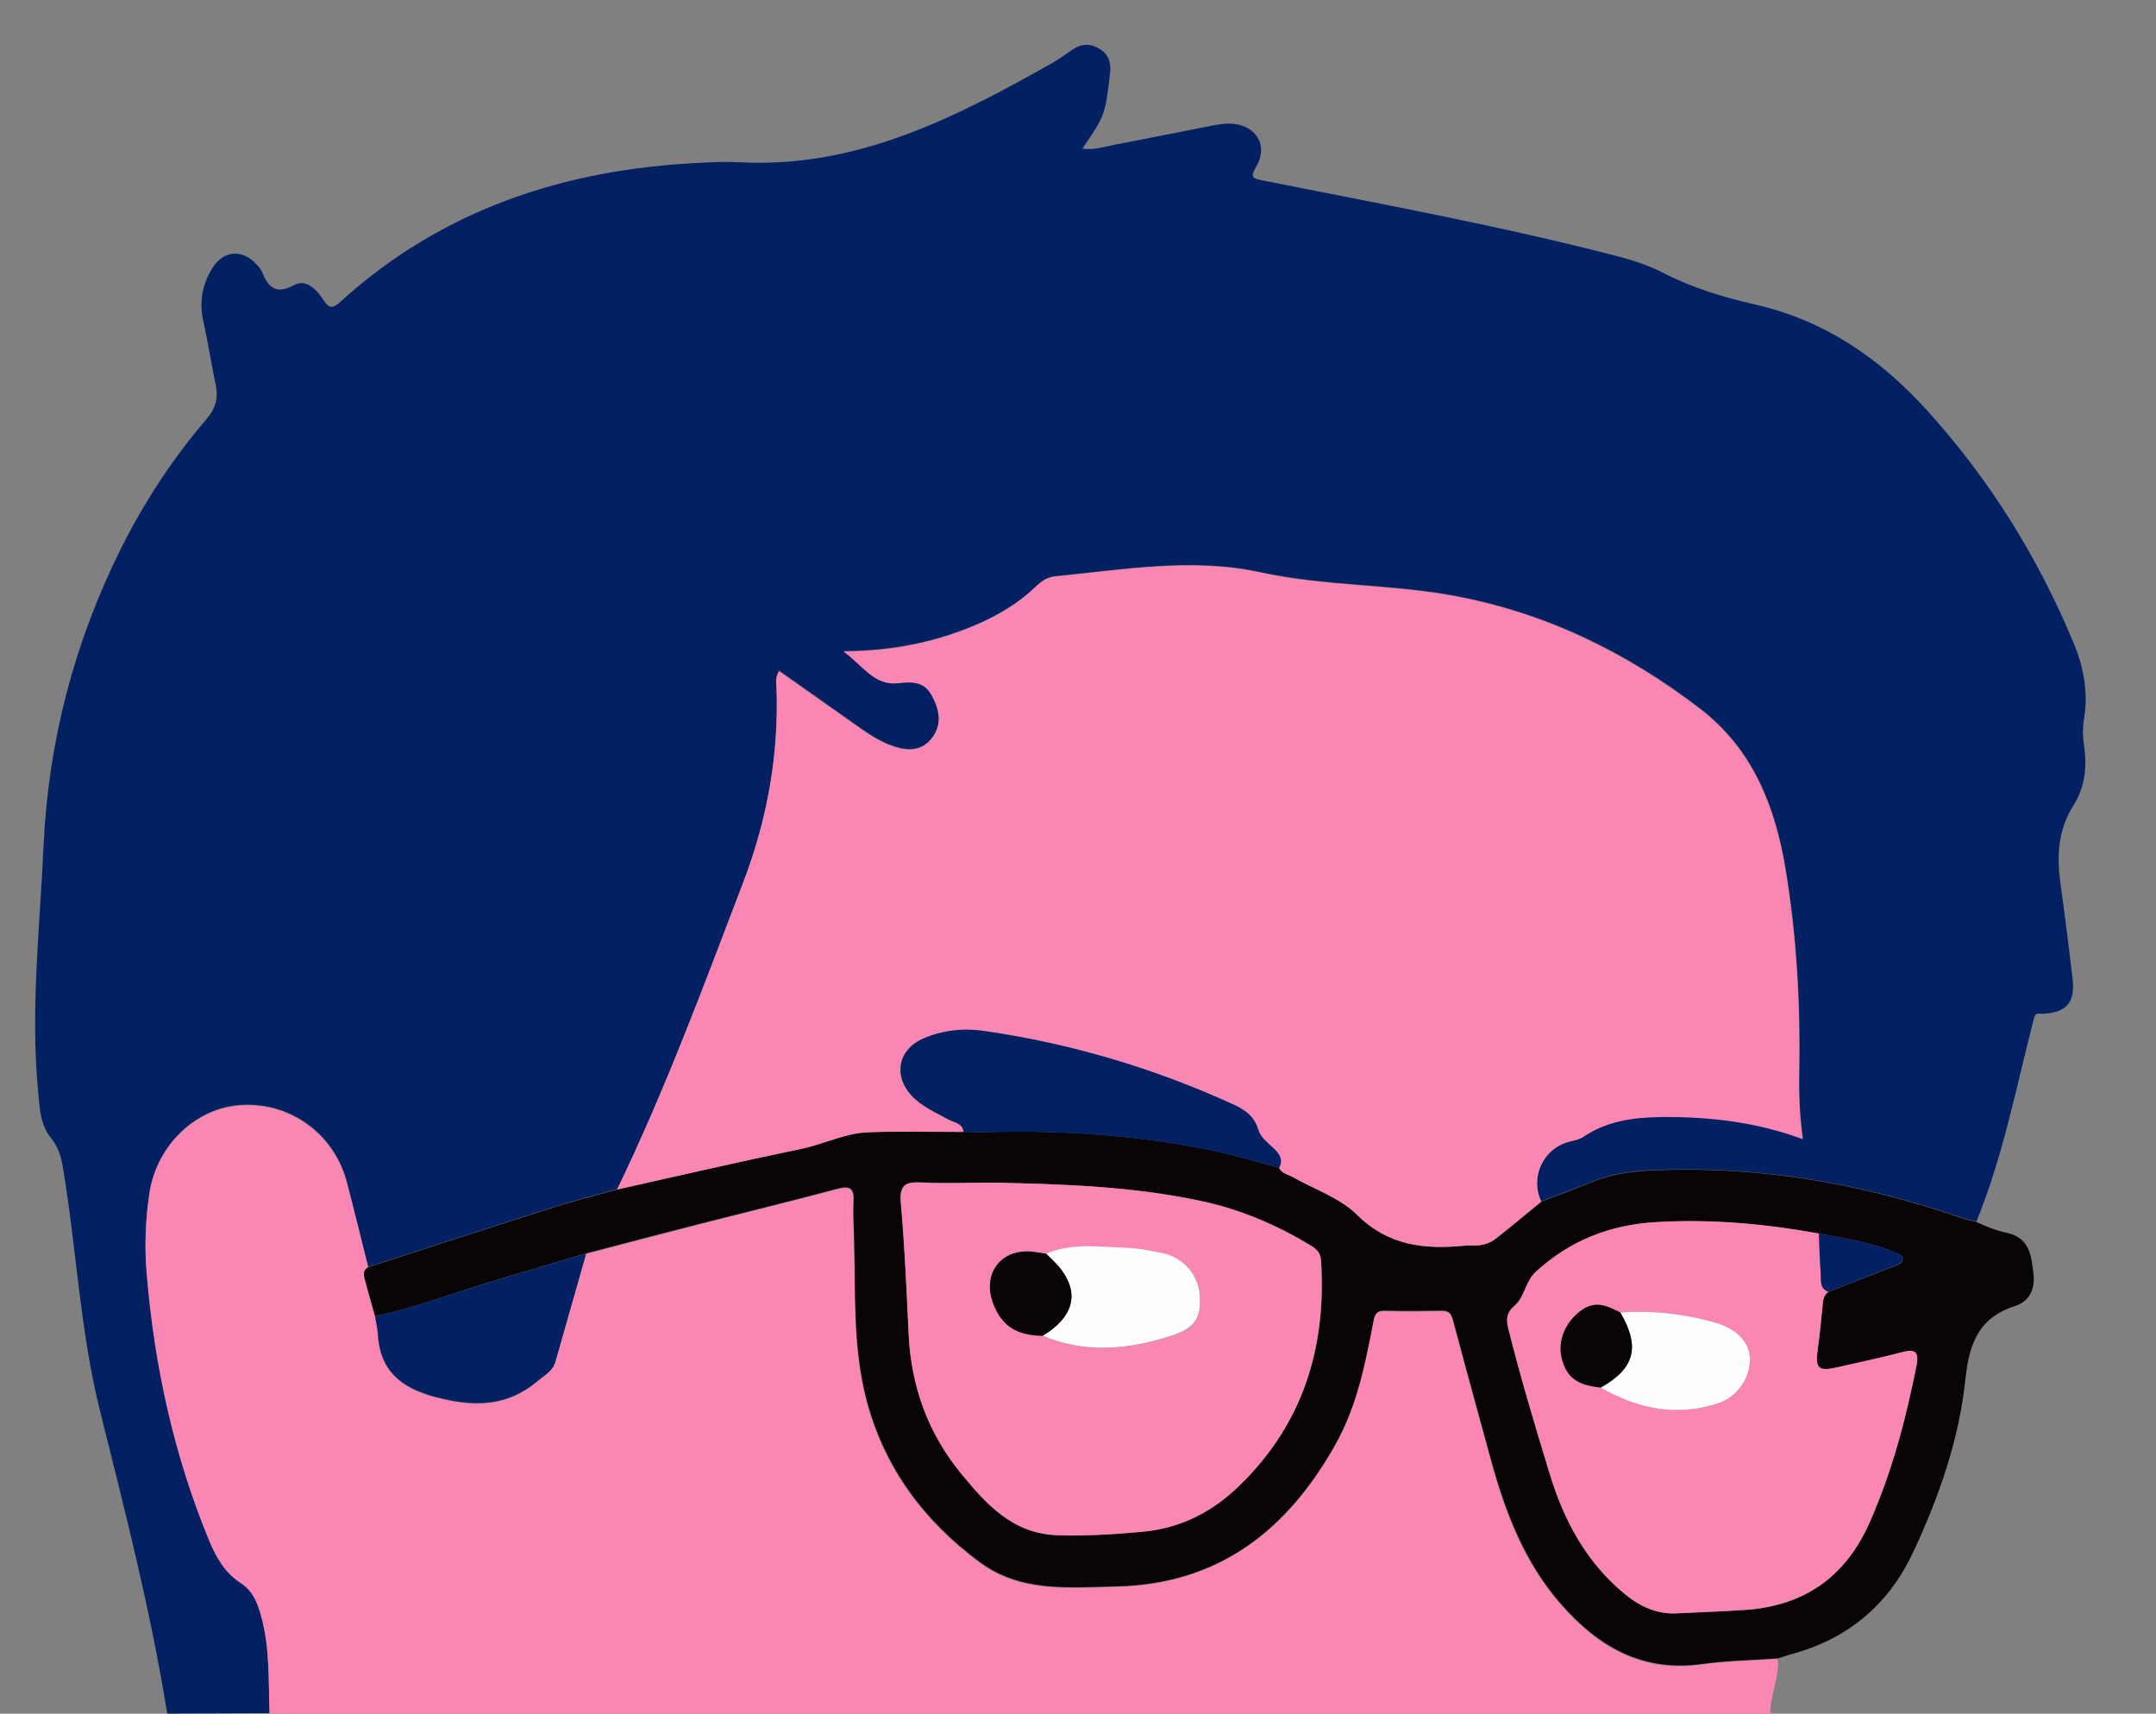
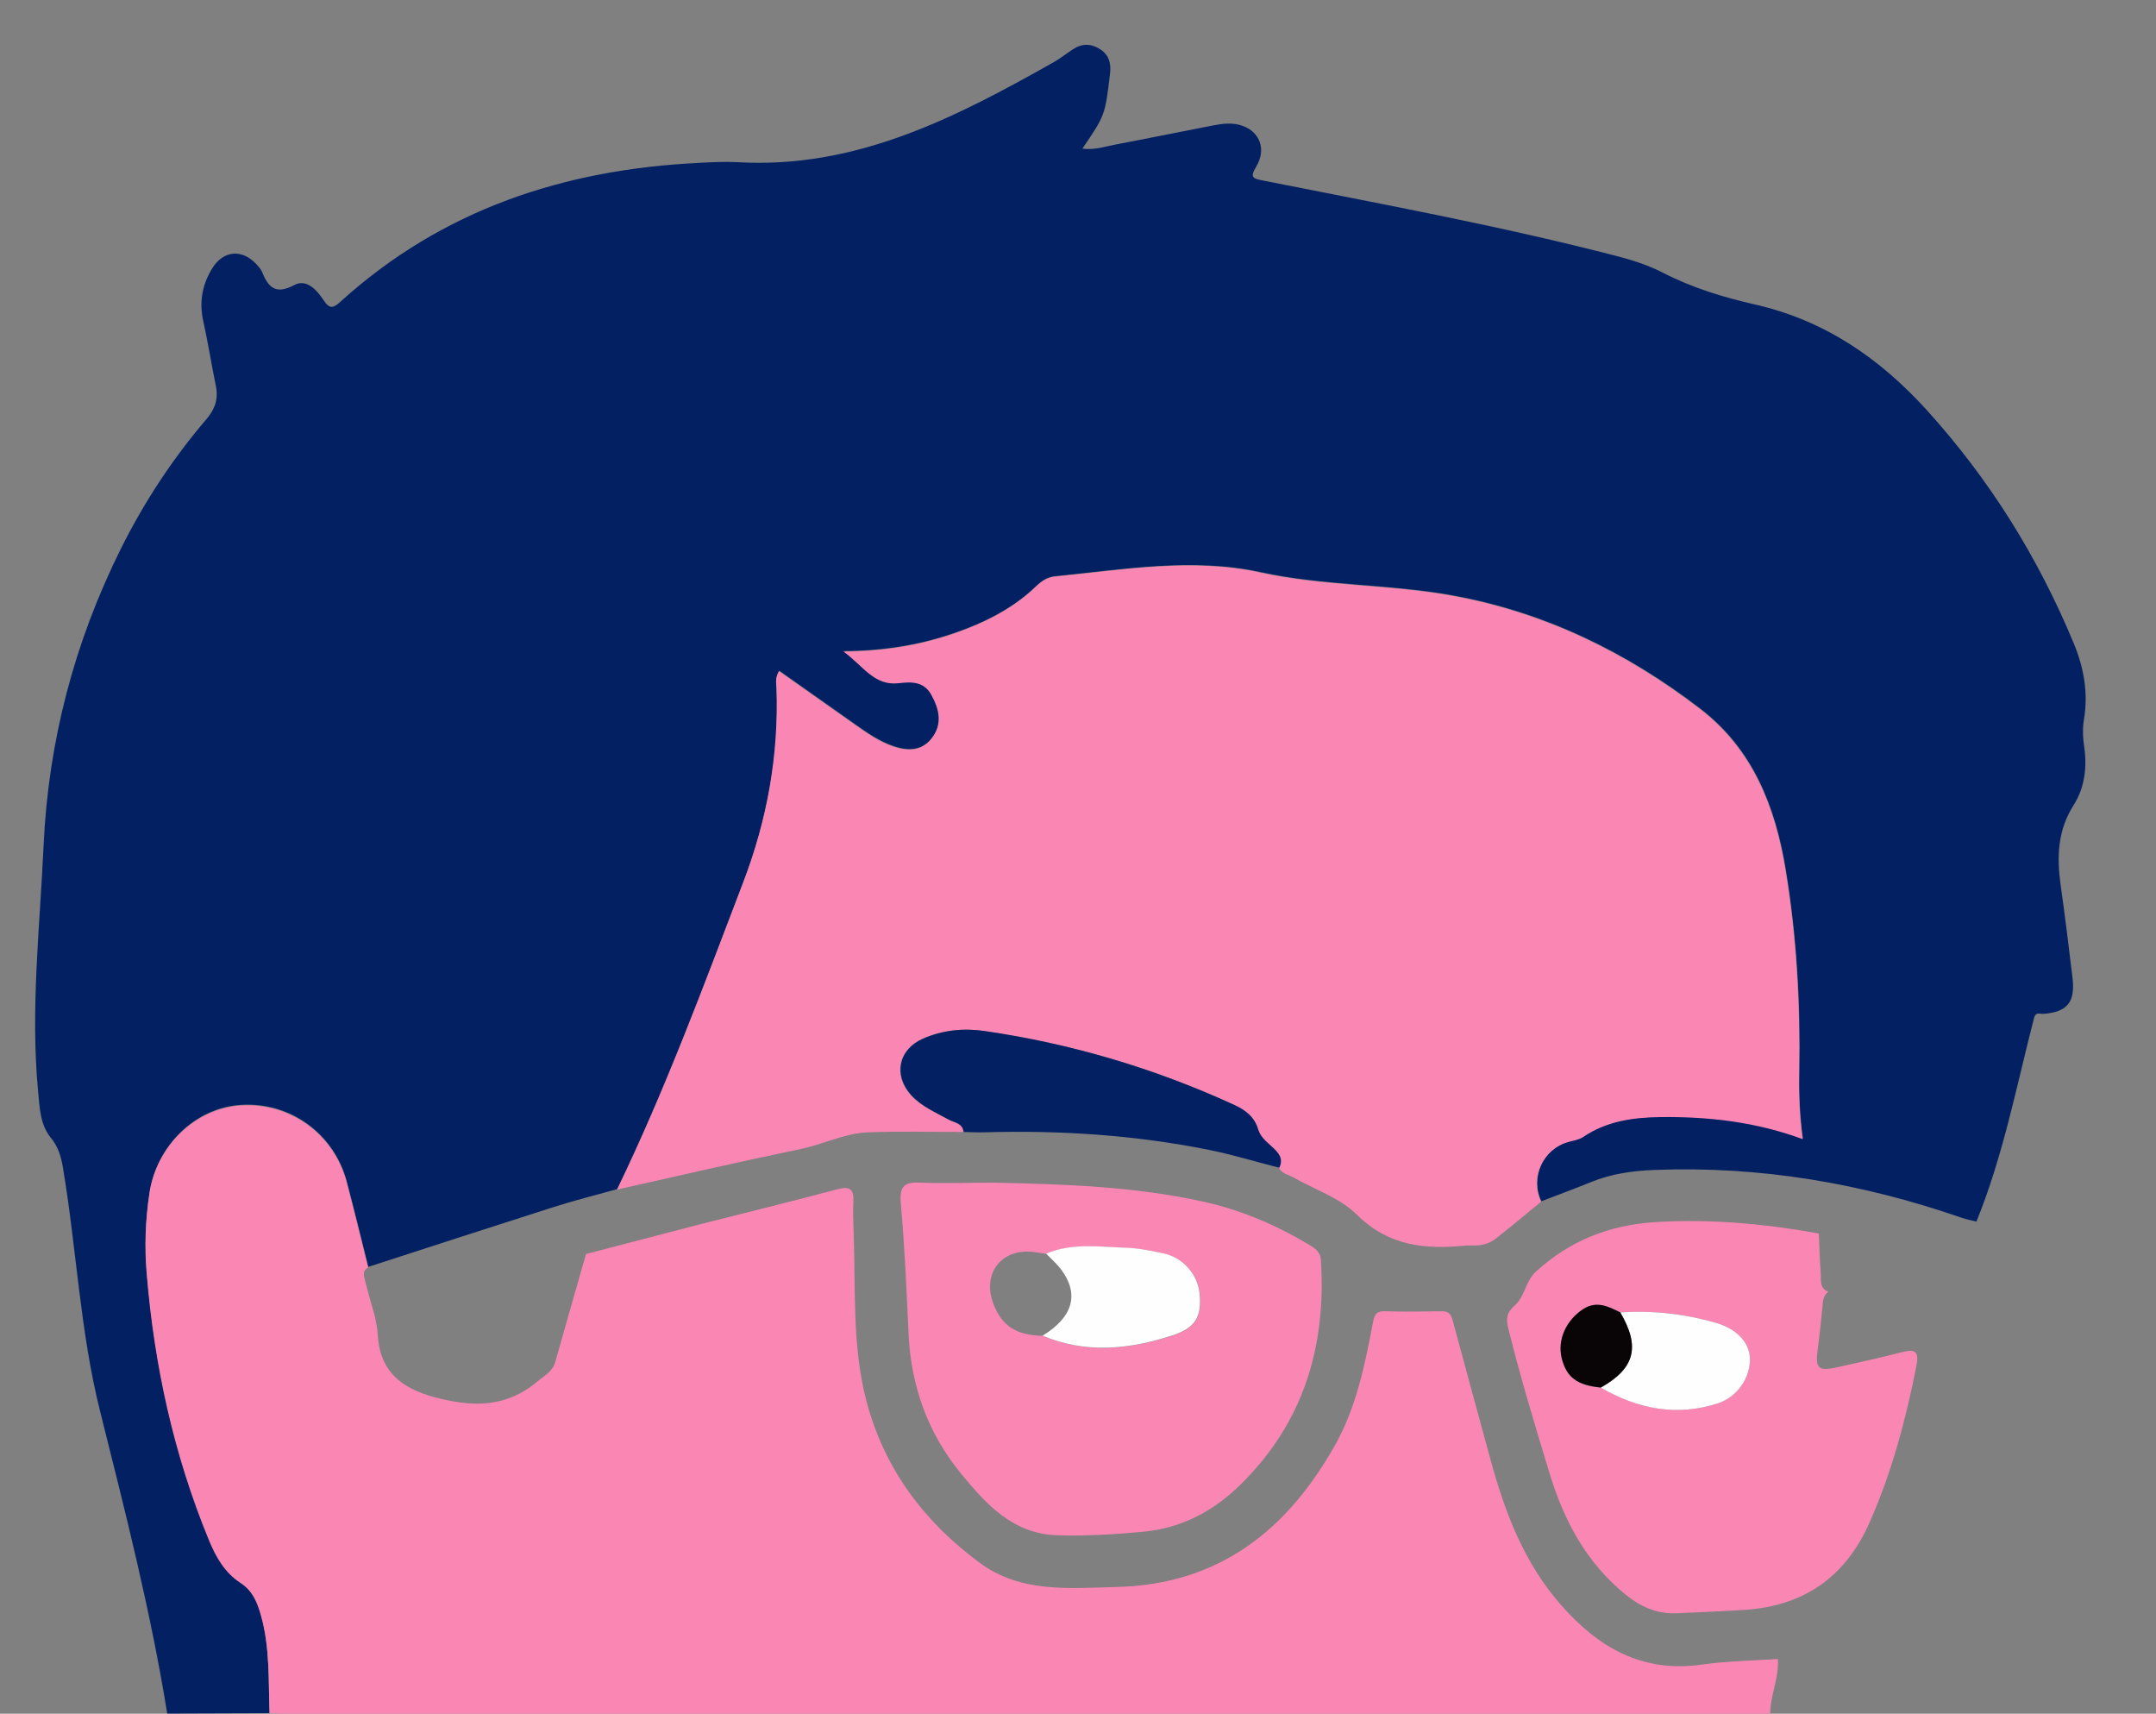
<svg xmlns="http://www.w3.org/2000/svg" version="1.1" id="Слой_1" x="0px" y="0px" viewBox="0 0 1272.6 1011.3" style="enable-background:new 0 0 1272.6 1011.3;" xml:space="preserve">
  <rect x="0" y="0" width="1272.6" height="1011.3" fill="#808080" stroke="none" />
  <style type="text/css"> .st0{fill:#032162;} .st1{fill:#FA86B4;} .st2{fill:#090406;} .st3{fill:#FEFEFE;} </style>
  <g>
    <path class="st0" d="M159.1,1011c-20.1,0.1-40.3,0.1-60.4,0.2C89,951,73.9,892,59.1,832.9c-11.9-47.4-13.9-96.2-22-144.1 c-1.1-6.5-2.8-12.2-7.2-17.5c-6.2-7.7-6.5-17.6-7.4-27.1c-4.6-48.4,1-96.5,3.2-144.8c2.8-61.8,18.1-120.2,45.6-175.5 c13.7-27.5,30.5-53.1,50.5-76.5c5.1-5.9,7.2-12,5.6-19.7c-2.6-12.7-4.6-25.5-7.4-38.1c-2.5-11.3-0.7-21.6,5.3-31.3 c6.6-10.7,17.9-11.5,26.3-2.1c1.1,1.3,2.4,2.6,3,4.1c3.7,9.1,7.9,13.9,19.1,7.9c7.3-3.9,13.5,3.1,17.4,9.1c3.5,5.3,5.7,4.5,9.9,0.7 c60-54.4,132.1-78.1,211.8-81.9c7.5-0.4,15-0.8,22.5-0.4c69.9,4.1,128.8-26.3,187-59.2c3.8-2.2,7.3-5,11-7.4 c5.4-3.6,10.8-3.5,16.3,0.1c5.2,3.5,6.3,8.5,5.6,14.3c-2.9,24.5-2.9,24.5-16.3,44.2c7.2,1,13.6-1.3,20-2.5 c19.1-3.6,38.1-7.5,57.2-11.2c5.7-1.1,11.5-1.8,17.2,0.2c10.3,3.6,14.3,13.9,8.2,24.1c-4.1,6.8-1.7,7.1,4.4,8.3 c69.8,13.9,139.8,26.7,208.8,44.6c9.2,2.4,18.4,5.4,26.8,9.7c17.4,9,36,14.6,54.9,18.9c40.8,9.4,73.2,31.7,100.9,62.2 c37,40.8,65.6,86.7,86.7,137.5c6,14.4,8.7,29.3,6.1,44.9c-0.9,5.5-0.7,10.8,0.1,16.2c1.8,12.2,0.3,24.2-6.2,34.5 c-9.5,14.9-10,30.6-7.7,47.1c2.6,18.2,4.8,36.4,7,54.7c1.8,14.5-3.1,20.4-17.3,21.4c-2,0.1-4.4-1.4-5.4,2.5 c-10.4,40.3-18.2,81.3-34,120.1c-2.9-0.8-6-1.3-8.8-2.3c-58.6-20.3-118.8-30.6-181-28.2c-13,0.5-25.6,2.2-37.8,7.2 c-9.7,4-19.5,7.5-29.2,11.3c-6.8-14.1,1-31.1,16.2-35.3c2.9-0.8,6.2-1.3,8.6-2.9c13.9-9.5,29.5-11.6,45.8-11.8 c28.3-0.4,56.1,2.8,83.8,13c-1.9-14-2.4-26.8-2.1-39.7c0.7-39.9-1.5-79.6-8-119c-6.1-37.3-19.4-71.2-50.4-95 c-43.5-33.4-91.9-57-146.4-66.9c-37.4-6.8-75.7-5.5-113.3-13.7c-39.9-8.7-80.8-1.6-121.2,2.4c-4.7,0.5-8.1,2.9-11.4,6.1 c-11.5,11-25.1,18.6-39.8,24.4c-22.6,8.9-46.1,13.5-73.5,13.7c11.7,8.6,18.1,20.3,32.2,18.7c7.9-0.9,15.2-1.2,19.6,6.8 c4.7,8.5,6.9,17.3,0.2,25.8c-5.9,7.6-14.1,7.6-22.3,4.9c-8.5-2.8-15.8-7.9-23-13c-14.9-10.5-29.8-21-44.8-31.6 c-2.4,4-1.6,7.1-1.5,10c1.4,39.7-5.5,77.8-19.7,114.8c-23.3,61-46,122.2-74.4,181.1c-12.6,3.5-25.4,6.7-37.9,10.7 c-36.4,11.6-72.7,23.4-109.1,35.2c-4.2-16.8-8.3-33.6-12.7-50.4c-7.6-28.4-33.5-47.1-62.6-45.2c-26.7,1.7-49.5,23.7-53.8,51.7 c-2.4,15.9-3,31.8-1.6,47.8c4.6,54.2,16,106.8,36.8,157.2c4.1,9.9,9.2,19,18.5,25c7.1,4.6,9.8,11.3,12.1,19.2 C159.4,972.3,158.4,991.7,159.1,1011z" />
    <path class="st1" d="M159.1,1011c-0.7-19.3,0.3-38.7-5.1-57.7c-2.2-7.9-5-14.6-12.1-19.2c-9.2-6-14.4-15.1-18.5-25 c-20.8-50.4-32.3-103-36.8-157.2c-1.4-16-0.8-31.9,1.6-47.8c4.3-28,27.2-50,53.8-51.7c29-1.9,55,16.7,62.6,45.2 c4.4,16.7,8.5,33.6,12.7,50.4c-3.7,1.9-2.4,5.1-1.8,7.9c1.8,7,3.8,14,5.8,21c0.6,3.3,1.4,6.7,1.6,10c1.1,21.8,13.2,32.2,33.9,37.7 c22.2,5.9,42,6.1,60.3-9.3c4.2-3.5,9.1-5.9,10.7-11.7c6-21.2,12-42.4,18.1-63.6c22.4-5.8,44.8-11.7,67.2-17.5 c27.1-6.9,54.2-13.5,81.2-20.7c7.5-2,9.8,0.1,9.4,7.4c-0.3,6.4,0,12.9,0.2,19.4c1.2,32.9-1,66.1,7.6,98.5 c10.6,39.8,33.9,70.9,66.7,95.1c24.4,18,52.9,15,80.8,14.3c60.6-1.4,101-33.6,129.3-84.2c12.3-22.1,17.2-46.4,21.9-70.8 c0.8-4.2,1.2-7.9,7.1-7.7c11.2,0.3,22.5,0.2,33.7,0c4.4-0.1,5.6,2.1,6.6,5.9c7.3,27.3,14.8,54.5,22.2,81.7 c8.5,31.1,19.7,60.7,41.4,85.5c22.2,25.4,48.2,40.4,83.4,35.4c14.8-2.1,29.8-2.3,44.8-3.3c0.8,11.1-4.5,21.3-4.5,32.2 c-3.4,0.1-6.8,0.4-10.2,0.4c-288.2,0-576.4,0-864.6,0C166.6,1011.3,162.8,1011.1,159.1,1011z" />
-     <path class="st2" d="M221.4,776.7c-1.9-7-4-14-5.8-21c-0.7-2.7-1.9-5.9,1.8-7.9c36.3-11.8,72.7-23.6,109.1-35.2 c12.5-4,25.3-7.1,37.9-10.7c36.2-8.1,72.4-16.5,108.7-24c13.4-2.8,25.8-9.3,39.5-9.8c18.7-0.7,37.5-0.2,56.2-0.2 c4.1,0.1,8.2,0.3,12.2,0.2c44.6-1.3,88.9,1.6,132.7,10.4c13.9,2.8,27.5,7,41.3,10.6c1.7,3.5,5.4,3.9,8.3,5.6 c12.7,7.2,27.7,12.2,37.7,22.1c18.5,18.4,39.9,20.6,63.5,18.3c2-0.2,4.1-0.1,6.1-0.1c4.6,0,8.9-1.3,12.4-4.1 c9-7.1,17.9-14.5,26.8-21.8c9.8-3.7,19.6-7.3,29.2-11.3c12.1-5,24.8-6.7,37.8-7.2c62.2-2.5,122.4,7.9,181,28.2 c2.9,1,5.9,1.6,8.8,2.3c5.9,2.8,11.8,5.1,18.2,6.5c13.3,2.9,14.3,13.7,15.5,24.4c1,9.1-2.7,16.1-10.9,18.7 c-21.5,6.9-27.1,22.3-29.3,43.1c-3.7,35.7-15.6,69.6-30.8,102.1c-14.1,30.2-37.5,50.5-70,59.7c-3.3,0.9-6.5,2-9.7,3 c-14.9,1.1-30,1.3-44.8,3.3c-35.2,4.9-61.1-10-83.4-35.4c-21.7-24.8-32.9-54.5-41.4-85.5c-7.4-27.2-15-54.4-22.2-81.7 c-1-3.8-2.3-6-6.6-5.9c-11.2,0.2-22.5,0.3-33.7,0c-5.9-0.2-6.3,3.5-7.1,7.7c-4.7,24.4-9.6,48.8-21.9,70.8 c-28.3,50.7-68.7,82.8-129.3,84.2c-27.9,0.6-56.4,3.7-80.8-14.3c-32.7-24.2-56-55.2-66.7-95.1c-8.6-32.4-6.5-65.5-7.6-98.5 c-0.2-6.5-0.6-12.9-0.2-19.4c0.4-7.4-1.9-9.4-9.4-7.4c-27,7.2-54.1,13.8-81.2,20.7c-22.4,5.7-44.8,11.6-67.2,17.5 c-20.4,6.1-40.9,12-61.3,18.3C263.6,764.5,243,772.2,221.4,776.7z M1073.6,728c-32-5.8-64.1-8.7-96.7-6.7 c-26.9,1.6-50.1,10.8-70.2,29.1c-6.5,5.9-6.6,15-12.8,20.3c-4.6,3.9-5,7.8-3.6,13.4c7.2,28.7,15.7,57,24.3,85.3 c8.5,27.9,21.7,52.7,44.8,71.6c9.1,7.4,19,11.8,30.9,11.1c13.3-0.7,26.6-1.1,39.8-2c34.8-2.4,59.2-19.4,73.4-51.5 c13.2-29.8,21.4-60.9,27.7-92.6c1.7-8.6-1.1-10-8.8-7.9c-12.2,3.2-24.5,5.8-36.8,8.6c-12.5,2.9-14.3,1.3-12.6-10.9 c1.1-8.1,1.9-16.2,2.7-24.3c0.3-3.4,0.3-6.8,3.5-9.1c13.6-5.3,27.1-10.6,40.7-15.9c1.6-0.6,3.2-1.6,3.2-3.6c0-2.7-2.4-2.8-4.2-3.6 C1104.4,733,1088.9,730.8,1073.6,728z M586.7,697.9c-14.3,0-28.7,0.6-42.9-0.2c-9.6-0.5-13,1.6-12,12.1c2.3,25.8,3.4,51.6,4.6,77.4 c1.5,30.9,11.5,58.6,31.2,82.5c14.9,18,30.4,35.3,56.5,36.1c17.1,0.6,34-0.4,51-2.1c22.4-2.1,40.9-11.9,56.8-27.4 c37.5-36.5,51.2-81.5,47.9-132.7c-0.3-5-3.4-7.1-6.9-9.2c-19.7-11.8-40.6-20.7-63.1-25.6C669.1,700.1,627.9,698.8,586.7,697.9z" />
    <path class="st1" d="M909.7,709.1c-8.9,7.3-17.7,14.7-26.8,21.8c-3.5,2.8-7.8,4.1-12.4,4.1c-2,0-4.1-0.1-6.1,0.1 c-23.6,2.3-44.9,0.1-63.5-18.3c-10-9.9-25-14.9-37.7-22.1c-2.9-1.6-6.6-2.1-8.3-5.6c2.8-5.5-0.6-9-4.2-12.3 c-3.3-3-6.9-5.9-8.2-10.2c-2.3-7.6-7.7-11.6-14.4-14.7c-47-21.6-96.1-36.1-147.3-43.5c-12.3-1.8-24.5-0.5-36.1,4.5 c-14.6,6.4-17.7,21.6-7,33.4c6.1,6.7,14.4,10.1,22.1,14.4c3.3,1.8,8.3,2,8.8,7.3c-18.7,0-37.5-0.5-56.2,0.2 c-13.7,0.5-26.2,7-39.5,9.8c-36.3,7.5-72.5,15.9-108.7,24c28.5-58.9,51.1-120.1,74.4-181.1c14.2-37.1,21.1-75.2,19.7-114.8 c-0.1-2.9-0.9-6,1.5-10c15,10.6,29.9,21.1,44.8,31.6c7.2,5.1,14.6,10.2,23,13c8.2,2.7,16.4,2.7,22.3-4.9c6.6-8.5,4.5-17.3-0.2-25.8 c-4.5-8-11.7-7.7-19.6-6.8c-14.1,1.5-20.5-10.1-32.2-18.7c27.4-0.1,50.9-4.8,73.5-13.7c14.7-5.8,28.3-13.4,39.8-24.4 c3.3-3.2,6.7-5.6,11.4-6.1c40.4-4,81.2-11.2,121.2-2.4c37.6,8.2,75.9,6.9,113.3,13.7c54.4,9.8,102.8,33.4,146.4,66.9 c31,23.8,44.3,57.7,50.4,95c6.5,39.4,8.7,79.1,8,119c-0.2,12.9,0.2,25.8,2.1,39.7c-27.7-10.2-55.5-13.3-83.8-13 c-16.3,0.2-31.9,2.4-45.8,11.8c-2.4,1.6-5.7,2.1-8.6,2.9C910.7,678,902.9,695,909.7,709.1z" />
-     <path class="st0" d="M221.4,776.7c21.6-4.6,42.3-12.2,63.3-18.7c20.4-6.3,40.9-12.2,61.3-18.3c-6,21.2-12.1,42.4-18.1,63.6 c-1.6,5.8-6.5,8.2-10.7,11.7c-18.3,15.4-38.1,15.2-60.3,9.3c-20.7-5.5-32.8-15.9-33.9-37.7C222.8,783.4,221.9,780.1,221.4,776.7z" />
    <path class="st1" d="M586.7,697.9c41.3,0.9,82.5,2.2,123,11.1c22.6,4.9,43.4,13.8,63.1,25.6c3.5,2.1,6.6,4.1,6.9,9.2 c3.2,51.2-10.5,96.2-47.9,132.7c-15.9,15.5-34.4,25.2-56.8,27.4c-17,1.6-33.9,2.6-51,2.1c-26.1-0.9-41.7-18.1-56.5-36.1 c-19.7-23.9-29.7-51.6-31.2-82.5c-1.2-25.8-2.3-51.7-4.6-77.4c-0.9-10.5,2.5-12.6,12-12.1C558,698.5,572.4,697.9,586.7,697.9z M615.5,788.3c25.5,10.8,51.2,8.1,76.4-0.1c14.2-4.6,17.4-11.2,16.3-24.5c-0.9-11.4-9.8-21.6-21.5-24c-7.3-1.5-14.7-3.1-22.1-3.3 c-15.8-0.5-31.8-3-47,3.5c-2.3-0.3-4.7-0.7-7-1c-19.2-2.7-31.2,12.4-24.2,30.6C591.4,782.5,599.9,788,615.5,788.3z" />
    <path class="st1" d="M1079.2,762.3c-3.2,2.3-3.2,5.7-3.5,9.1c-0.8,8.1-1.6,16.3-2.7,24.3c-1.7,12.2,0.1,13.8,12.6,10.9 c12.3-2.8,24.6-5.4,36.8-8.6c7.7-2.1,10.5-0.7,8.8,7.9c-6.3,31.8-14.5,62.9-27.7,92.6c-14.2,32.1-38.6,49.1-73.4,51.5 c-13.3,0.9-26.5,1.3-39.8,2c-11.9,0.7-21.8-3.7-30.9-11.1c-23.1-18.8-36.3-43.6-44.8-71.6c-8.6-28.3-17.2-56.6-24.3-85.3 c-1.4-5.6-1-9.5,3.6-13.4c6.2-5.3,6.3-14.4,12.8-20.3c20.1-18.3,43.4-27.4,70.2-29.1c32.5-2,64.7,0.9,96.7,6.7 c0.3,7.7,0.5,15.4,1.1,23.1C1075,755.2,1073.7,760.2,1079.2,762.3z M956.4,774.5c-7-3.5-13.9-7.1-21.9-1.9 c-10.1,6.6-15.3,18.1-12.7,28.9c2.8,11.3,9,16,23.1,17.4c21.8,12.4,44.7,17.2,69.2,9.2c11.4-3.8,19-15,18.8-26.3 c-0.2-9.7-7.9-17.7-20.2-21.2C994.3,775.3,975.6,773.2,956.4,774.5z" />
    <path class="st0" d="M568.8,668c-0.5-5.3-5.5-5.5-8.8-7.3c-7.7-4.3-16-7.7-22.1-14.4c-10.7-11.8-7.6-27,7-33.4 c11.5-5,23.8-6.3,36.1-4.5c51.2,7.4,100.3,22,147.3,43.5c6.8,3.1,12.2,7.1,14.4,14.7c1.3,4.3,4.9,7.2,8.2,10.2 c3.5,3.2,7,6.8,4.2,12.3c-13.8-3.5-27.4-7.7-41.3-10.5c-43.8-8.8-88.1-11.7-132.7-10.4C577,668.3,572.9,668.1,568.8,668z" />
-     <path class="st0" d="M1079.2,762.3c-5.5-2.1-4.2-7.1-4.5-11.2c-0.6-7.7-0.8-15.4-1.1-23.1c15.3,2.8,30.8,5,45.2,11.2 c1.8,0.8,4.3,0.9,4.2,3.6c0,1.9-1.6,2.9-3.2,3.6C1106.3,751.7,1092.7,757,1079.2,762.3z" />
    <path class="st3" d="M617.5,739.8c15.3-6.5,31.3-4,47-3.5c7.4,0.2,14.8,1.8,22.1,3.3c11.7,2.4,20.5,12.6,21.5,24 c1.1,13.3-2.1,19.9-16.3,24.5c-25.2,8.2-50.9,10.9-76.4,0.1c17.9-10.9,21.8-24.4,11-39C623.9,745.9,620.6,743,617.5,739.8z" />
-     <path class="st2" d="M617.5,739.8c3,3.1,6.4,6,9,9.5c10.8,14.6,6.9,28.1-11,39c-15.6-0.3-24.1-5.8-29.2-18.9 c-7-18.1,5-33.3,24.2-30.6C612.9,739.1,615.2,739.5,617.5,739.8z" />
    <path class="st3" d="M956.4,774.5c19.1-1.3,37.9,0.8,56.3,6.1c12.3,3.5,20,11.5,20.2,21.2c0.2,11.3-7.4,22.5-18.8,26.3 c-24.5,8-47.4,3.3-69.2-9.2C965,807.5,968.3,794.8,956.4,774.5z" />
    <path class="st2" d="M956.4,774.5c11.9,20.3,8.6,33-11.5,44.3c-14.1-1.4-20.3-6.1-23.1-17.4c-2.6-10.8,2.6-22.3,12.7-28.9 C942.5,767.4,949.4,771,956.4,774.5z" />
  </g>
</svg>